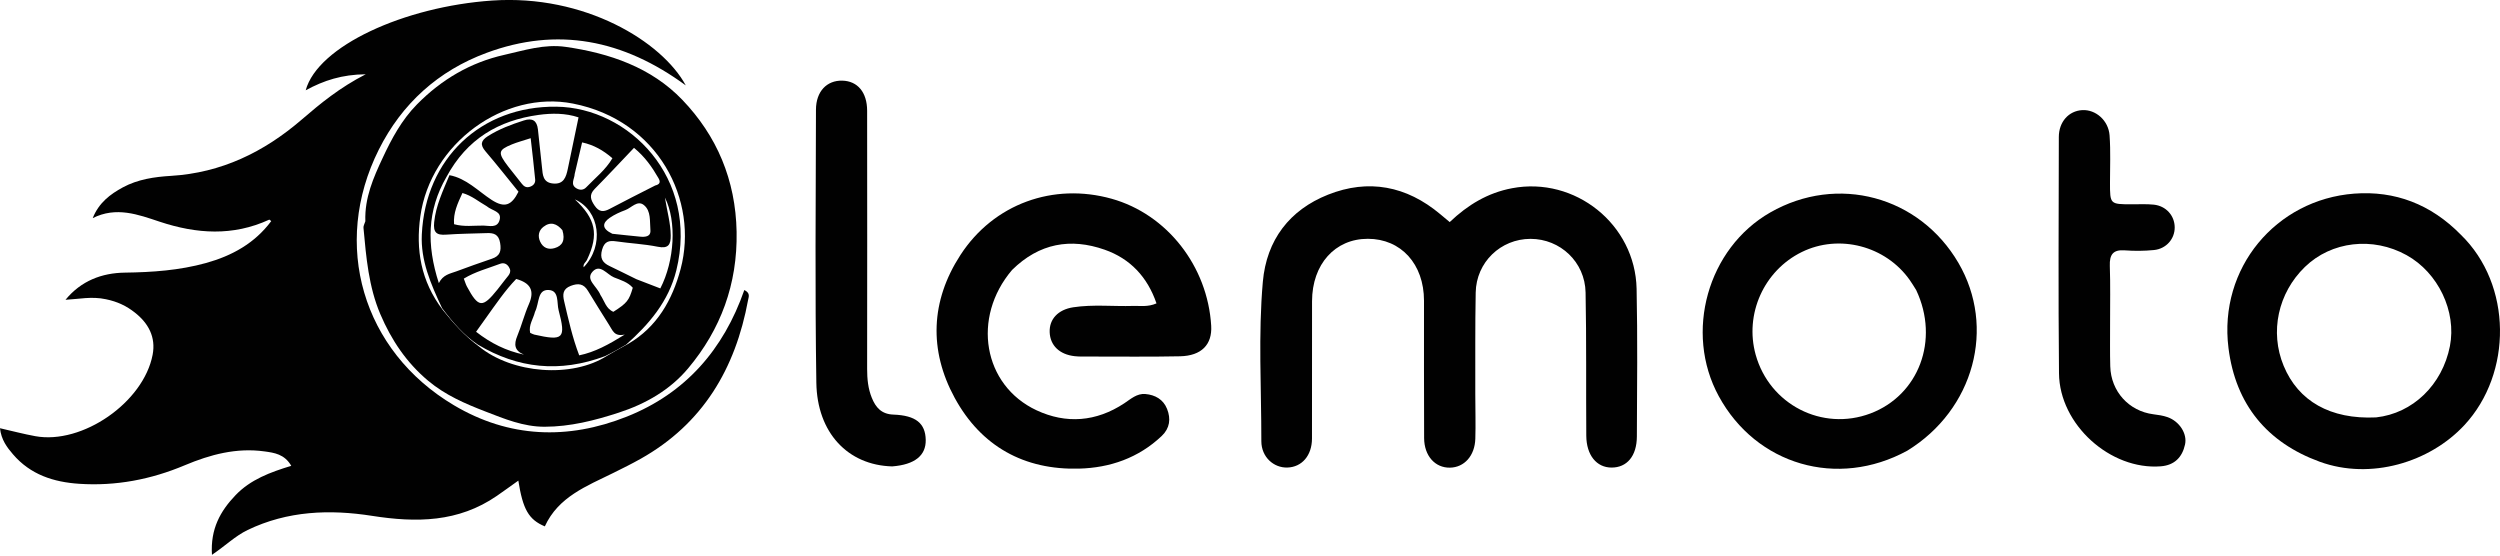
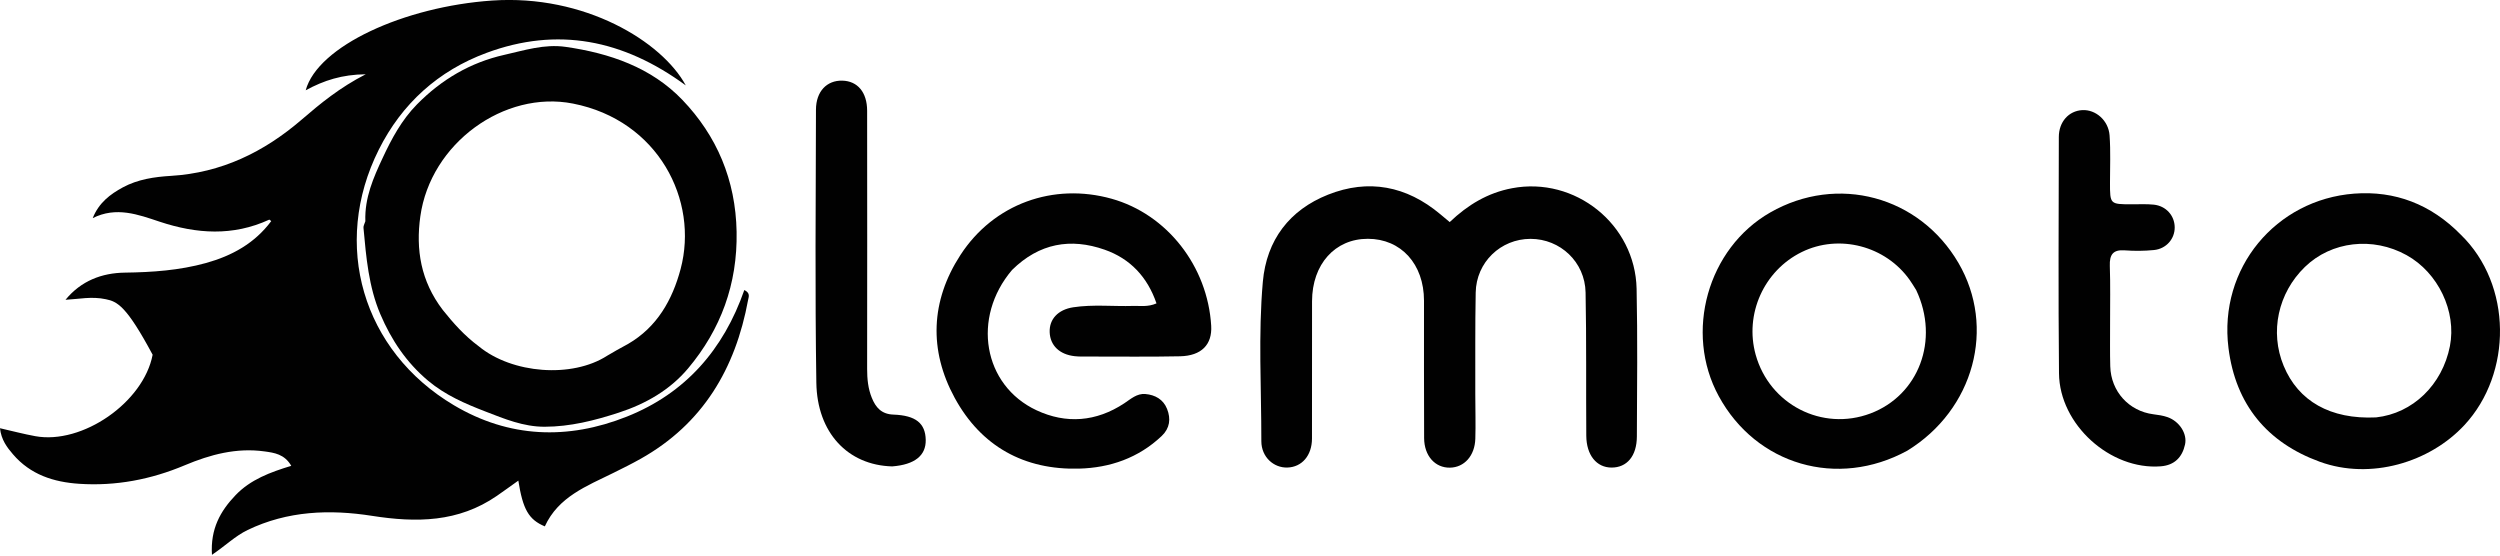
<svg xmlns="http://www.w3.org/2000/svg" version="1.1" id="Layer_1" x="0px" y="0px" viewBox="0 0 855 190" style="enable-background:new 0 0 855 190;" xml:space="preserve">
  <style type="text/css">
	.st0{fill:#010101;}
</style>
-   <path class="st0" d="M36.22,102.34c-4.85-1.05-9.24-0.05-13.82,0.19c5.31-6.47,12.38-9.18,20.31-9.29  c9.38-0.13,18.65-0.77,27.71-3.28c8.87-2.46,16.66-6.72,22.34-14.34c-0.29-0.21-0.58-0.55-0.7-0.49  c-12.41,5.71-24.84,4.88-37.49,0.68c-7.33-2.44-14.82-5.26-22.86-1.21c2.09-5.24,5.96-8.17,10.33-10.53  c5.12-2.76,10.79-3.58,16.42-3.92c17.21-1.04,31.78-8.11,44.69-19.22c6.45-5.55,13-10.95,21.93-15.53  c-8.13,0.1-14.26,2.08-20.53,5.48c4.14-15.15,33.76-28.63,63.75-30.69c31.63-2.18,58.1,13.99,66.24,29.02  C213.11,13.5,190.64,9.1,166.4,18.08c-16.48,6.1-28.95,17.32-36.86,33.11c-16.21,32.38-5.63,68.8,25.69,87.4  c18.81,11.17,38.89,11.96,59.15,3.89c20.05-7.98,33.07-22.94,40.18-43.3c2.13,1.07,1.49,2.32,1.29,3.39  c-4.33,23.57-15.53,42.41-36.73,54.33c-3.06,1.72-6.2,3.28-9.34,4.83c-9.11,4.5-18.83,8.17-23.45,18.29  c-5.52-2.3-7.52-5.83-9.06-15.65c-2.56,1.82-4.94,3.56-7.36,5.23c-13.17,9.06-27.48,9.2-42.67,6.82c-14.4-2.26-28.9-1.75-42.57,4.85  c-4.21,2.03-7.52,5.33-12.18,8.48c-0.57-8.88,2.88-14.97,8.06-20.39c5.12-5.36,11.84-7.84,19.06-10.05  c-2.33-4.02-5.83-4.47-9.17-4.93c-9.56-1.33-18.53,1.07-27.25,4.74c-11.57,4.87-23.56,7.17-36.1,6.34  c-8.77-0.58-16.7-3.13-22.66-10.1c-2.06-2.4-3.99-4.93-4.44-8.91c4.23,0.96,8.13,2,12.08,2.72c16.08,2.93,37.02-11.54,40.13-27.85  c1.15-6.05-1.46-10.82-6.14-14.47C43.28,104.65,40.13,103.13,36.22,102.34z" />
+   <path class="st0" d="M36.22,102.34c-4.85-1.05-9.24-0.05-13.82,0.19c5.31-6.47,12.38-9.18,20.31-9.29  c9.38-0.13,18.65-0.77,27.71-3.28c8.87-2.46,16.66-6.72,22.34-14.34c-0.29-0.21-0.58-0.55-0.7-0.49  c-12.41,5.71-24.84,4.88-37.49,0.68c-7.33-2.44-14.82-5.26-22.86-1.21c2.09-5.24,5.96-8.17,10.33-10.53  c5.12-2.76,10.79-3.58,16.42-3.92c17.21-1.04,31.78-8.11,44.69-19.22c6.45-5.55,13-10.95,21.93-15.53  c-8.13,0.1-14.26,2.08-20.53,5.48c4.14-15.15,33.76-28.63,63.75-30.69c31.63-2.18,58.1,13.99,66.24,29.02  C213.11,13.5,190.64,9.1,166.4,18.08c-16.48,6.1-28.95,17.32-36.86,33.11c-16.21,32.38-5.63,68.8,25.69,87.4  c18.81,11.17,38.89,11.96,59.15,3.89c20.05-7.98,33.07-22.94,40.18-43.3c2.13,1.07,1.49,2.32,1.29,3.39  c-4.33,23.57-15.53,42.41-36.73,54.33c-3.06,1.72-6.2,3.28-9.34,4.83c-9.11,4.5-18.83,8.17-23.45,18.29  c-5.52-2.3-7.52-5.83-9.06-15.65c-2.56,1.82-4.94,3.56-7.36,5.23c-13.17,9.06-27.48,9.2-42.67,6.82c-14.4-2.26-28.9-1.75-42.57,4.85  c-4.21,2.03-7.52,5.33-12.18,8.48c-0.57-8.88,2.88-14.97,8.06-20.39c5.12-5.36,11.84-7.84,19.06-10.05  c-2.33-4.02-5.83-4.47-9.17-4.93c-9.56-1.33-18.53,1.07-27.25,4.74c-11.57,4.87-23.56,7.17-36.1,6.34  c-8.77-0.58-16.7-3.13-22.66-10.1c-2.06-2.4-3.99-4.93-4.44-8.91c4.23,0.96,8.13,2,12.08,2.72c16.08,2.93,37.02-11.54,40.13-27.85  C43.28,104.65,40.13,103.13,36.22,102.34z" />
  <path class="st0" d="M124.95,75.67c-0.29-8.07,2.81-14.99,5.9-21.61c3.05-6.54,6.49-13,11.75-18.35  c8.43-8.57,18.38-14.37,29.88-16.95c6.82-1.53,13.67-3.77,20.95-2.73c15.07,2.16,29.28,7.02,39.92,18.11  c11.8,12.3,18.24,27.38,18.57,45.13c0.33,17.92-5.44,33.43-16.59,46.72c-6.11,7.28-14.35,12.1-23.76,15.15  c-8.35,2.71-16.55,4.79-25.33,4.81c-7.23,0.01-13.72-2.7-20.22-5.21c-6.94-2.68-13.73-5.6-19.62-10.54  c-7.43-6.23-12.58-13.97-16.32-22.73c-4-9.38-4.85-19.48-5.77-29.53C124.24,77.3,124.63,76.64,124.95,75.67 M163.77,118.46  c11.37,9.35,31.85,10.96,43.88,3.2c2.16-1.27,4.33-2.53,7.16-4.04c9.9-5.74,15.14-15.05,17.96-25.62  c6.25-23.45-7.6-50.84-36.82-56.58c-23.51-4.62-48.72,13.59-52.2,38.59c-1.57,11.26,0.1,22.1,7.7,32.02  C155.01,110.46,158.73,114.72,163.77,118.46z" />
  <path class="st0" d="M504.55,134.91c0.01,5.39,0.16,10.28,0.01,15.16c-0.18,5.82-3.79,9.79-8.67,9.87  c-5.07,0.09-8.81-4.02-8.84-10.12c-0.08-15.66-0.03-31.33-0.04-46.99c-0.01-12.52-7.85-21.15-19.2-21.16  c-11.23-0.02-19.06,8.69-19.09,21.34c-0.04,15.66,0.02,31.33-0.02,46.99c-0.02,5.81-3.46,9.75-8.41,9.9  c-4.67,0.14-8.91-3.58-8.91-9.02c0.02-18.17-1.09-36.39,0.51-54.51c1.27-14.34,9.16-24.57,22.29-29.79  c13.82-5.49,26.83-3.01,38.35,6.64c1,0.84,2.01,1.68,3.27,2.73c6.16-5.87,13-10.01,21.33-11.58c21.51-4.07,42.13,12.3,42.59,34.42  c0.35,16.83,0.17,33.67,0.09,50.5c-0.03,6.71-3.42,10.64-8.68,10.62c-5.1-0.02-8.57-4.24-8.62-10.88  c-0.12-16.34,0.08-32.68-0.24-49.01c-0.2-10.42-8.67-18.33-18.82-18.33c-10.23,0-18.58,8.01-18.76,18.37  C504.47,111.5,504.58,122.96,504.55,134.91z" />
  <path class="st0" d="M346.12,92.33c-13.86,16.29-9.9,39.43,8.36,47.98c10.15,4.75,20.44,3.95,30.02-2.38  c2.22-1.47,4.3-3.41,7.18-3.18c3.37,0.28,6.17,1.84,7.46,5.11c1.33,3.36,0.97,6.59-1.85,9.26c-7.95,7.52-17.69,10.87-28.24,11.15  c-18.78,0.51-33.51-7.63-42.54-24.19c-8.89-16.32-8.22-33.2,1.96-48.87c11.4-17.55,31.83-24.8,51.7-19.24  c18.93,5.3,32.85,23.05,34.06,43.44c0.38,6.43-3.31,10.28-10.65,10.44c-10.33,0.22-20.67,0.08-31.01,0.09c-1.67,0-3.35,0.06-5-0.12  c-5.21-0.57-8.4-3.66-8.58-8.18c-0.18-4.47,2.85-7.75,8.07-8.55c6.8-1.03,13.65-0.25,20.47-0.46c2.46-0.08,4.99,0.43,7.99-0.87  c-3.1-9.05-9.02-15.32-17.75-18.37C366.17,81.32,355.44,83.14,346.12,92.33z" />
  <path class="st0" d="M841.59,80.26c17.67,17.13,17.66,47.44,1.25,65.11c-11.9,12.82-32.13,18.87-49.48,12.55  c-17.94-6.53-28.79-19.51-31.22-38.9c-3.44-27.36,16.26-50.77,43.01-52.8C819.07,65.17,831.36,69.83,841.59,80.26 M812.62,142.75  c12.55-1.37,22.65-11.13,25.25-24.37c2.32-11.85-4-25.13-14.82-31.12c-11.56-6.4-25.7-4.76-34.77,4.03  c-9.21,8.93-12.07,22.23-7.27,33.82C785.99,137.16,796.97,143.49,812.62,142.75z" />
  <path class="st0" d="M652.3,154.13c-23.89,13.04-51.68,4.89-64.49-18.65c-11.88-21.8-3.8-50.59,17.64-62.83  c22.95-13.11,50.94-5.61,64.32,17.24C682.67,111.95,675.14,140.1,652.3,154.13 M655.33,99.19c-0.72-1.13-1.4-2.29-2.17-3.38  c-8.26-11.74-24.2-15.88-36.96-9.61c-12.95,6.36-19.62,21.24-15.76,35.12c4.75,17.05,22.77,26.28,39.23,20.09  C656.15,135.21,663.43,116.34,655.33,99.19z" />
  <path class="st0" d="M721.65,110.65c0.01,5.22-0.07,9.94,0.06,14.65c0.23,8.57,6.38,15.31,14.74,16.38  c1.64,0.21,3.32,0.44,4.87,0.99c4.04,1.43,6.79,5.65,5.96,9.37c-0.97,4.37-3.62,7.07-8.28,7.44c-17.21,1.36-34.65-14.23-34.82-31.79  c-0.27-26.95-0.1-53.9-0.06-80.85c0.01-5.19,3.4-8.92,8.01-9.18c4.58-0.26,8.99,3.51,9.35,8.69c0.38,5.36,0.14,10.77,0.14,16.16  c0,7.35-0.01,7.35,7.47,7.36c2.5,0.01,5.02-0.14,7.5,0.12c4.2,0.44,7.12,3.74,7.16,7.74c0.04,3.93-2.87,7.36-7.08,7.78  c-3.3,0.33-6.68,0.36-9.99,0.11c-4.04-0.3-5.25,1.47-5.12,5.31C721.78,97.34,721.64,103.75,721.65,110.65z" />
  <path class="st0" d="M305.12,159.51c-15.15-0.41-25.67-11.5-25.93-28.62c-0.47-31.12-0.21-62.26-0.13-93.38  c0.02-6.27,3.73-10.05,8.99-9.93c5.24,0.12,8.5,3.97,8.51,10.29c0.03,29.45,0.04,58.89,0,88.34c0,3.41,0.32,6.72,1.61,9.87  c1.35,3.31,3.32,5.56,7.35,5.71c7.73,0.28,10.97,3,11.08,8.66C316.7,155.77,312.88,158.91,305.12,159.51z" />
-   <path class="st0" d="M214.14,117.86c-2.16,1.27-4.33,2.53-7.2,3.94c-15.6,5.8-29.83,4.21-43.45-3.9c-4.76-3.18-8.48-7.44-12.3-12.52  c-3.96-8.42-7.35-16.39-6.93-25.19c1.22-26.01,20.24-44,46.01-43.7c24.82,0.28,48.83,24.4,41.03,55.98  C228.68,103.07,221.99,110.87,214.14,117.86 M153.71,59.91c5.78,1.08,9.77,5.42,14.41,8.44c4.46,2.9,6.87,1.9,9.2-2.79  c-3.68-4.52-7.37-9.24-11.26-13.78c-1.94-2.26-1.6-3.69,0.78-5.21c3.84-2.44,8.02-3.99,12.31-5.37c2.95-0.95,4.48,0.05,4.82,3.06  c0.49,4.33,0.95,8.66,1.39,12.99c0.26,2.55,0.29,5.18,3.78,5.51c3.66,0.35,4.46-2.2,5.04-4.96c1.24-5.83,2.43-11.66,3.68-17.66  c-4.42-1.48-9.14-1.47-13.69-0.84c-13.56,1.88-24.45,8.12-31.51,21.26c-6.56,11.34-6.82,23.15-2.58,36.26  c1.45-2.89,3.8-3.21,5.9-3.98c4.06-1.48,8.11-2.99,12.22-4.35c2.78-0.92,3.31-2.6,2.84-5.41c-0.49-2.95-2.16-3.45-4.55-3.36  c-4.65,0.17-9.3,0.19-13.94,0.53c-3.3,0.24-4.43-0.77-4.06-4.29C149.07,70.33,151.46,65.34,153.71,59.91 M217.66,95.49  c2.75,1.06,5.49,2.12,8.17,3.15c4.9-9.52,5.65-22.98,1.57-31.08c0.77,4.75,1.94,8.77,1.99,12.95c0.04,3.15-0.8,4.61-4.42,3.88  c-4.69-0.94-9.52-1.16-14.27-1.85c-2.47-0.36-3.99,0.04-4.78,2.83c-0.82,2.88,0.09,4.46,2.56,5.62  C211.33,92.34,214.15,93.78,217.66,95.49 M208.22,110.98c-2.38-3.83-4.81-7.63-7.13-11.5c-1.49-2.49-3.33-2.69-5.89-1.72  c-2.75,1.05-2.82,2.92-2.27,5.24c1.45,6.14,2.79,12.32,5.16,18.53c5.34-1.11,9.99-3.64,15.58-7.11  C209.95,115.19,209.58,112.99,208.22,110.98 M224.08,63.44c1.41-0.35,1.99-1.02,1.13-2.49c-2.17-3.76-4.59-7.28-8.38-10.39  c-4.64,4.87-8.97,9.52-13.43,14.04c-1.99,2.02-1.45,3.66-0.04,5.73c1.46,2.15,2.96,2.26,5.05,1.16  C213.42,68.84,218.48,66.29,224.08,63.44 M166.07,108.91c-1.03,1.45-2.06,2.89-3.25,4.56c5.03,3.92,10.28,6.53,16.37,7.81  c-3.3-1.35-3.47-3.5-2.27-6.4c1.47-3.56,2.42-7.34,3.96-10.86c2.07-4.7,0.47-7.27-4.34-8.61  C172.76,99.32,169.68,103.88,166.07,108.91 M182.96,106.68c-0.57,2.36-2.23,4.47-1.65,7.15c0.51,0.22,0.94,0.49,1.4,0.6  c9.99,2.25,10.91,1.41,8.33-8.35c-0.66-2.49,0.26-6.7-3.36-6.9C183.71,98.96,184.53,103.5,182.96,106.68 M209.42,79.95  c3.15,0.33,6.29,0.69,9.44,0.98c1.74,0.16,3.79,0.09,3.58-2.27c-0.26-2.94,0.28-6.51-2.23-8.53c-2.21-1.79-4.24,0.94-6.32,1.71  c-1.87,0.69-3.74,1.53-5.37,2.66C206.1,76.18,205.58,78.12,209.42,79.95 M196.54,59.51c-0.04,1.69-1.67,3.62,0.69,4.95  c1.14,0.64,2.35,0.55,3.23-0.37c3.05-3.2,6.63-5.95,8.99-9.97c-3.16-2.72-6.37-4.55-10.37-5.42  C198.23,52.28,197.46,55.51,196.54,59.51 M173.84,57c1.55,1.96,3.09,3.93,4.65,5.88c0.66,0.82,1.42,1.37,2.57,1.05  c1.3-0.36,2.09-1.25,1.97-2.53c-0.42-4.56-0.98-9.11-1.54-14.14c-2.72,0.89-4.63,1.38-6.44,2.13  C170.33,51.34,170.16,52.19,173.84,57 M172.73,95.68c0.92-1.31,2.58-2.41,1.3-4.38c-0.73-1.13-1.77-1.54-3.02-1.07  c-4.12,1.56-8.45,2.66-12.39,5.06c0.46,1.18,0.68,1.99,1.07,2.71c3.94,7.3,5.3,7.43,10.45,1.01  C170.87,98.1,171.57,97.15,172.73,95.68 M166.4,70.49c-2.67-1.5-5.05-3.59-8.25-4.48c-1.65,3.57-3.18,6.81-2.86,10.67  c3.48,0.97,6.8,0.43,10.07,0.47c1.99,0.02,4.73,0.98,5.51-1.93C171.67,72.22,168.44,72.2,166.4,70.49 M205.36,100.9  c1.36,2.01,1.89,4.69,4.41,5.74c4.66-2.98,5.37-3.86,6.64-8.23c-1.69-1.96-4.19-2.64-6.43-3.55c-2.38-0.97-4.76-4.78-7.33-1.95  C200.15,95.67,204.11,97.8,205.36,100.9 M192.34,78.72c-1.86-2.22-4.04-3.07-6.51-1.13c-1.62,1.27-1.96,3.14-1.11,5.02  c0.97,2.14,2.79,2.89,4.97,2.24C192.38,84.06,193.37,82.16,192.34,78.72 M200.78,88.8c-0.37,0.87-1.46,1.41-1.17,2.61  c7.12-7.39,5.55-19.39-3-23.22C203.69,74.8,204.9,80.1,200.78,88.8z" />
</svg>